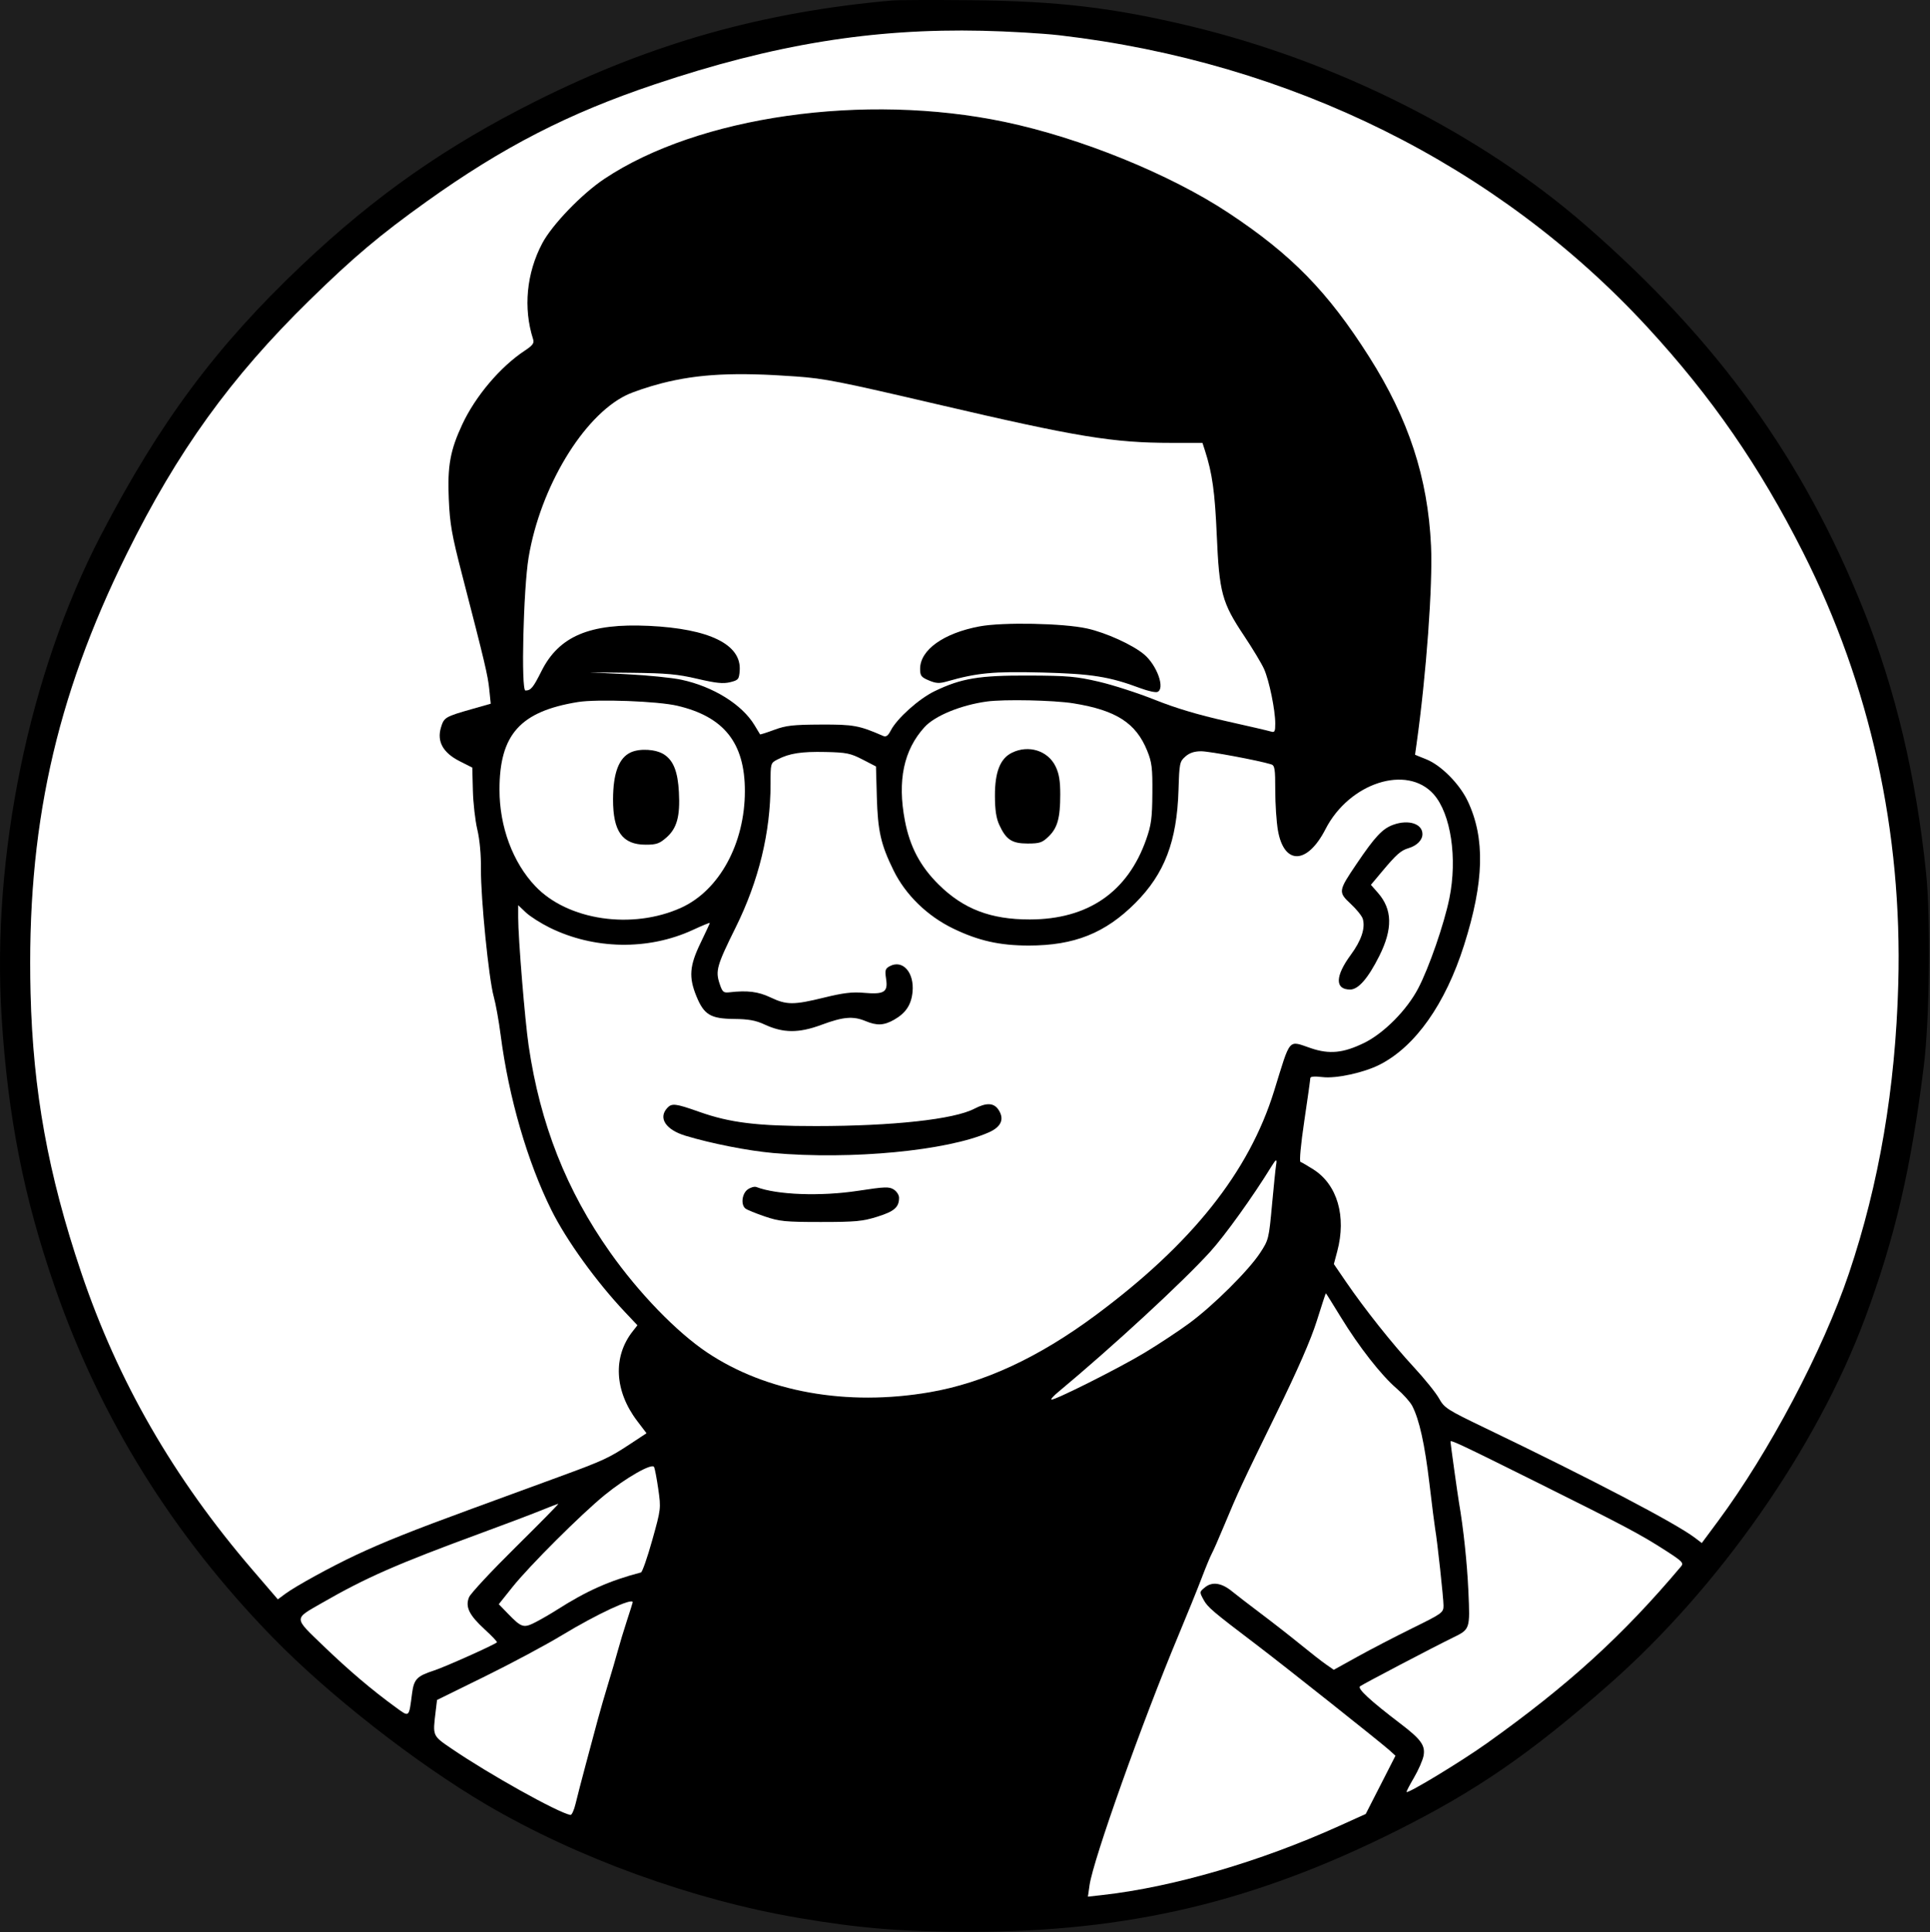
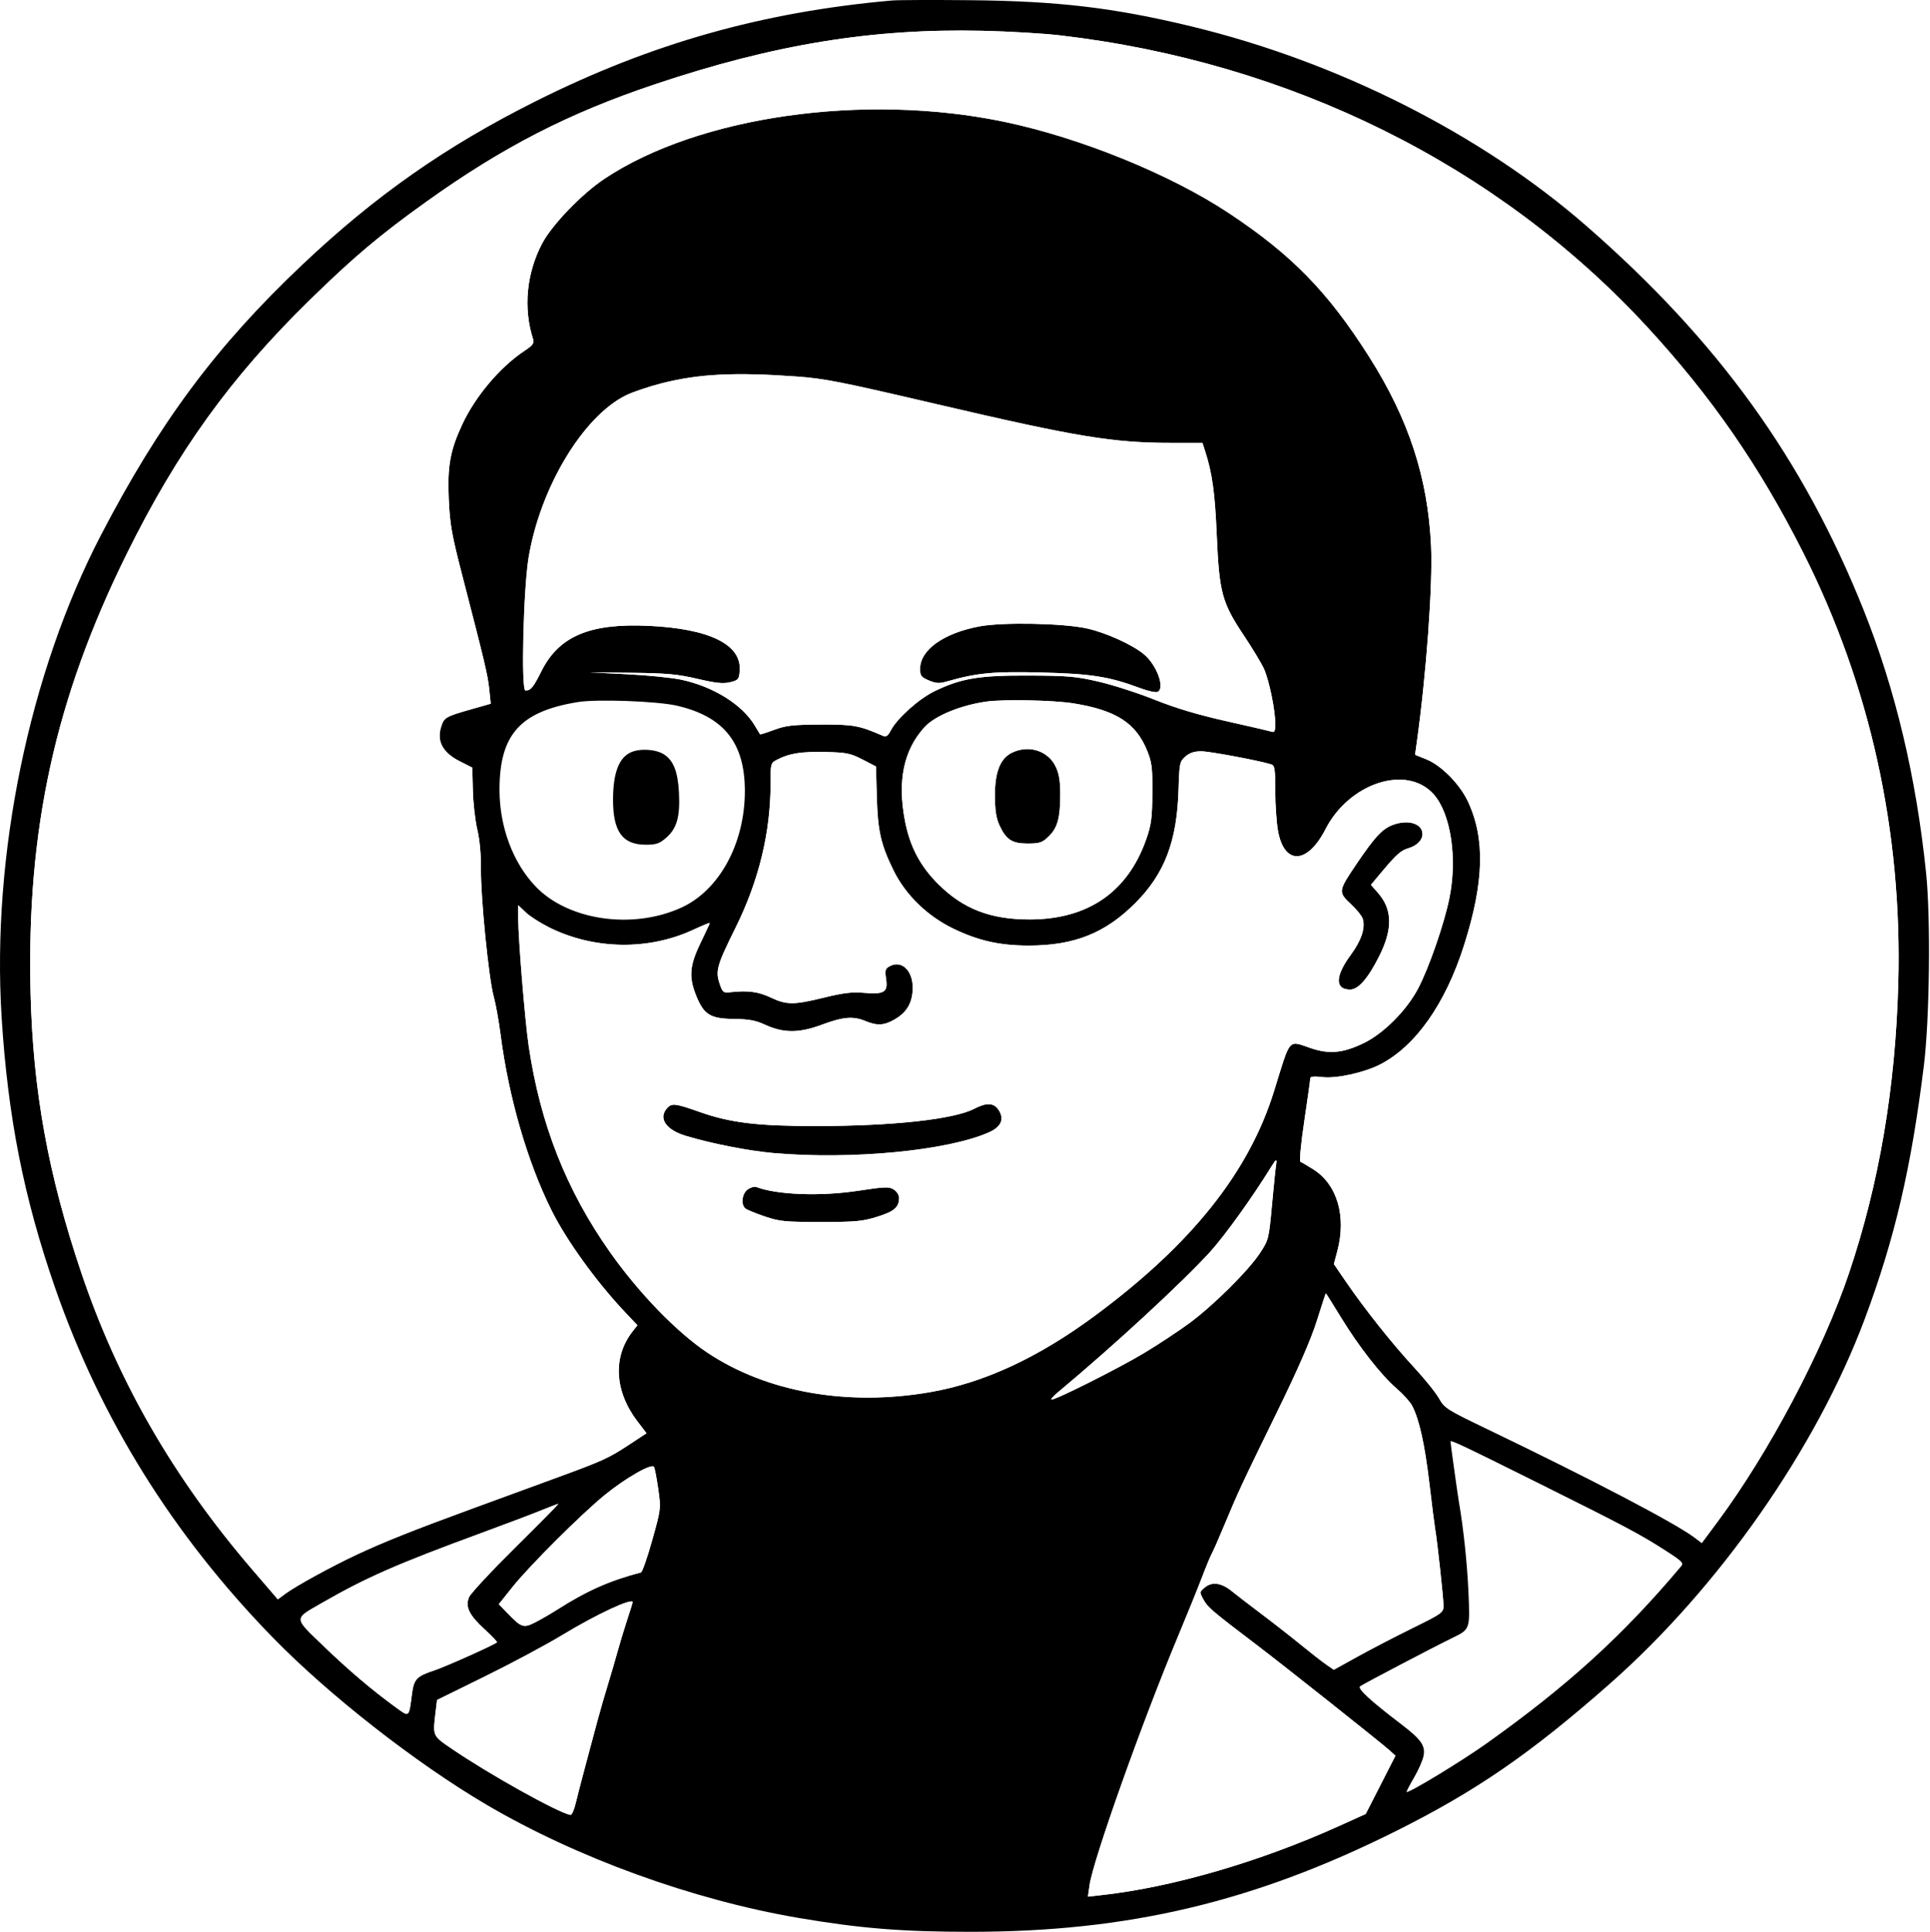
<svg xmlns="http://www.w3.org/2000/svg" width="826" height="827" viewBox="0 0 826 827" fill="none">
-   <rect width="826" height="827" fill="#1E1E1E" />
  <path fill-rule="evenodd" clip-rule="evenodd" d="M381.782 0.206C326.355 5.118 278.71 18.583 229.394 43.271C190.843 62.57 160.64 83.733 129.282 113.418C92.571 148.171 68.356 180.705 43.194 229.08C12.446 288.197 -3.641 366.324 0.698 435.474C3.375 478.15 10.178 512.609 23.522 551.08C43.016 607.283 73.94 656.989 116.766 700.956C140.769 725.599 177.985 754.722 208.149 772.466C246.847 795.231 296.521 813.26 341.782 820.969C368.071 825.447 386.174 826.911 415.282 826.913C482.719 826.918 536.556 814.186 597.282 783.871C631.702 766.689 654.928 750.702 688.791 720.887C735.663 679.617 777.395 619.925 798.069 564.58C810.923 530.168 817.983 499.909 823.384 456.08C825.841 436.139 826.337 393.069 824.333 373.676C820.08 332.52 811.189 295.105 797.576 261.08C771.655 196.292 735.254 145.858 678.948 96.717C633.879 57.383 572.496 26.388 509.685 11.248C476.589 3.271 452.736 0.451 415.282 0.088C399.332 -0.066 384.257 -0.013 381.782 0.206ZM453.485 15.113C552.344 26.604 641.148 70.713 705.077 140.08C732.501 169.837 753.041 199.558 771.674 236.448C800.366 293.253 814.203 355.95 812.422 421.08C811.199 465.775 804.215 506.779 791.3 545.08C780.177 578.067 757.145 621.639 735.172 651.264L728.337 660.478L725.31 658.188C717.037 651.93 681.004 633.073 635.782 611.337C619.297 603.414 618.143 602.674 615.877 598.592C614.555 596.208 609.7 590.181 605.09 585.199C595.912 575.282 583.993 560.28 575.996 548.58L570.87 541.08L572.326 535.612C576.308 520.66 572.34 507.061 562.102 500.568C559.577 498.967 557.091 497.516 556.579 497.346C556.043 497.167 556.739 489.72 558.215 479.839C559.627 470.382 560.782 462.147 560.782 461.54C560.782 460.795 562.492 460.64 566.032 461.062C571.885 461.76 583.746 459.17 590.52 455.713C605.765 447.936 618.606 429.732 626.59 404.58C635.199 377.461 635.675 358.808 628.167 342.923C624.691 335.57 616.772 327.572 610.447 325.026L605.613 323.08L606.244 318.58C610.431 288.739 613.236 250.337 612.452 233.58C611.091 204.453 602.871 179.365 585.958 152.718C568.245 124.811 552.796 108.996 525.782 91.118C500.794 74.581 462.463 58.997 430.017 52.183C370.002 39.581 298.85 49.71 258.608 76.584C248.961 83.026 236.273 96.209 232.063 104.161C225.32 116.902 223.888 131.911 228.148 145.183C228.696 146.89 228.019 147.819 224.554 150.113C214.076 157.046 203.484 169.561 197.83 181.687C192.672 192.75 191.457 199.475 192.066 213.58C192.531 224.336 193.328 228.871 197.78 246.08C207.546 283.83 208.768 288.99 209.394 295.097L210.021 301.218L202.152 303.458C190.476 306.783 190.02 307.053 188.707 311.436C186.92 317.399 189.607 322.232 196.707 325.828L202.132 328.576L202.375 338.328C202.509 343.692 203.365 351.23 204.278 355.08C205.303 359.403 205.899 365.904 205.838 372.08C205.717 384.381 209.196 419.097 211.301 426.58C212.151 429.605 213.487 437.03 214.268 443.08C217.715 469.757 225.733 497.382 236.038 518.08C242.471 531.001 255.22 548.661 267.514 561.682L272.803 567.283L270.775 569.862C262.211 580.75 262.956 595.441 272.725 608.286L276.684 613.491L269.983 617.911C260.546 624.136 258.379 625.14 239.282 632.142C229.932 635.569 213.057 641.752 201.782 645.882C176.692 655.07 164.039 660.123 152.282 665.648C141.569 670.683 126.543 678.935 122.092 682.23L118.902 684.59L108.092 672.006C74.257 632.618 50.439 591.252 34.721 544.58C20.563 502.542 14.134 467.034 13.082 425.08C11.328 355.114 23.596 299.081 54.243 237.08C75.95 193.164 98.69 161.604 132.433 128.56C151.231 110.153 162.54 100.615 182.491 86.34C215.22 62.923 243.266 48.507 280.226 36.1C331.177 18.997 373.304 12.11 420.485 13.172C431.596 13.422 446.446 14.295 453.485 15.113ZM340.782 161.16C352.978 162.045 359.295 163.292 401.282 173.102C460.97 187.049 476.354 189.58 501.448 189.58H514.627L515.678 192.83C518.818 202.538 519.951 210.644 520.745 229.08C521.803 253.666 522.968 257.968 532.387 272.08C536.058 277.58 539.921 283.995 540.971 286.336C543.175 291.248 545.782 303.928 545.782 309.735C545.782 313.163 545.524 313.633 543.917 313.123C542.892 312.797 534.229 310.783 524.667 308.647C512.922 306.023 503.078 303.078 494.325 299.57C487.199 296.714 476.399 293.219 470.325 291.804C460.608 289.539 457 289.221 440.282 289.155C419.006 289.071 411.428 290.333 399.973 295.865C393.287 299.095 383.908 307.501 381.244 312.653C380.056 314.95 379.216 315.554 377.964 315.008C367.664 310.511 365.299 310.08 351.282 310.141C339.439 310.193 336.371 310.54 331.368 312.394C328.115 313.599 325.381 314.472 325.292 314.333C325.202 314.194 324.148 312.447 322.949 310.451C317.591 301.534 305.199 293.836 291.522 290.929C287.54 290.083 277.082 289.031 268.282 288.59L252.282 287.79L270.282 287.987C285.268 288.15 289.99 288.583 298.479 290.571C306.447 292.436 309.508 292.753 312.479 292.019C316.022 291.144 316.302 290.804 316.579 287.047C317.402 275.872 303.636 269.108 277.589 267.891C252.433 266.715 239.229 272.297 231.727 287.28C228.179 294.367 227.211 295.539 224.885 295.565C222.953 295.586 223.991 252.117 226.247 238.58C231.235 208.641 249.54 178.205 267.984 169.182C270.898 167.757 277.782 165.445 283.282 164.046C299.016 160.041 314.579 159.26 340.782 161.16ZM419.282 268.112C403.884 270.977 393.782 278.174 393.782 286.279C393.782 289.264 394.242 289.876 397.532 291.26C400.604 292.553 402.005 292.632 405.282 291.693C418.133 288.012 425.17 287.347 445.782 287.866C467.202 288.406 474.77 289.611 488.113 294.603C491.282 295.788 494.529 296.507 495.328 296.201C498.772 294.879 495.238 284.832 489.674 280.13C484.826 276.032 473.379 270.824 465.253 269.02C455.085 266.763 429.276 266.253 419.282 268.112ZM289.782 302.083C309.846 306.749 318.782 318.001 318.782 338.598C318.782 361.077 307.822 381.153 291.512 388.548C270.567 398.046 242.936 393.953 229.079 379.3C219.442 369.111 213.782 353.84 213.782 338.032C213.782 314.438 222.62 304.54 247.282 300.518C255.517 299.175 281.372 300.127 289.782 302.083ZM459.486 301.081C477.705 304.036 486.177 309.492 490.971 321.359C492.983 326.34 493.269 328.696 493.184 339.58C493.101 350.269 492.716 353.132 490.53 359.344C482.604 381.859 465.616 393.537 440.742 393.568C423.997 393.589 412.311 389.108 401.703 378.598C393.827 370.796 389.402 362.406 387.275 351.242C384.014 334.125 386.77 321.028 395.691 311.237C400.1 306.398 411.213 301.825 422.282 300.295C429.736 299.264 451.06 299.714 459.486 301.081ZM269.989 322.034C264.888 324.335 262.41 330.851 262.366 342.08C262.312 355.925 266.376 361.58 276.382 361.58C280.914 361.58 282.24 361.117 285.233 358.489C289.717 354.552 291.127 349.42 290.567 339.08C290.092 330.312 288.236 325.579 284.247 322.965C280.776 320.691 273.956 320.246 269.989 322.034ZM433.07 322.209C428.057 324.681 425.777 330.465 425.804 340.646C425.82 346.674 426.35 350.221 427.663 353.08C430.584 359.442 433.074 361.08 439.821 361.08C444.911 361.08 446.041 360.706 448.723 358.137C452.578 354.443 453.769 350.202 453.776 340.146C453.781 334.247 453.269 331.152 451.783 328.081C448.496 321.293 440.205 318.691 433.07 322.209ZM369.115 325.097L374.893 328.08L375.254 341.08C375.662 355.723 376.977 361.513 382.412 372.58C387.551 383.043 396.85 392.105 407.962 397.478C418.769 402.703 427.845 404.743 440.282 404.743C459.776 404.743 473.032 399.451 485.928 386.521C498.434 373.983 503.717 360.122 504.392 338.08C504.742 326.666 504.885 325.97 507.327 323.83C509.118 322.259 511.16 321.582 514.088 321.585C517.642 321.589 538.477 325.482 544.032 327.18C545.555 327.645 545.782 329.09 545.782 338.315C545.782 344.146 546.292 351.846 546.916 355.427C549.521 370.386 559.488 370.145 567.282 354.934C577.481 335.031 602.24 327.087 613.633 340.063C620.938 348.383 623.787 367.403 620.294 384.525C618.045 395.547 611.569 414.256 606.949 423.08C602.063 432.412 592.263 442.289 583.773 446.437C574.922 450.762 568.957 451.352 561.064 448.683C551.126 445.322 552.479 443.755 545.303 466.938C534.551 501.676 510.107 532.399 468.901 562.968C444.425 581.125 421.059 591.963 397.782 595.957C362.39 602.029 327.917 595.85 302.601 578.898C289.6 570.193 273.479 553.545 261.136 536.08C242.423 509.601 231.202 481.161 226.275 447.73C224.653 436.722 221.785 401.636 221.783 392.779L221.782 387.479L225.032 390.565C226.82 392.263 231.432 395.204 235.282 397.101C254.336 406.489 277.497 406.854 296.516 398.067C300.512 396.221 303.782 394.872 303.782 395.071C303.782 395.269 301.982 399.153 299.782 403.703C295.078 413.43 294.709 418.317 298.063 426.487C301.299 434.373 304.097 436.061 314.108 436.167C320.374 436.233 323.422 436.783 327.169 438.524C335.208 442.259 341.847 442.3 351.6 438.673C360.869 435.226 365.136 434.866 370.436 437.08C375.292 439.109 378.328 438.968 382.646 436.512C387.665 433.658 390.026 430.101 390.555 424.594C391.356 416.255 386.338 410.606 380.775 413.584C378.853 414.612 378.662 415.296 379.234 419.106C380.074 424.71 378.398 425.735 369.648 424.969C364.756 424.541 360.85 425.01 352.782 426.995C339.676 430.218 336.657 430.213 329.782 426.951C324.509 424.449 319.926 423.869 312.301 424.74C309.607 425.047 309.192 424.695 307.985 421.08C306.143 415.56 306.798 413.261 314.817 397.077C324.748 377.037 329.782 356.334 329.782 335.533C329.782 326.675 329.797 326.624 332.75 325.097C337.848 322.46 342.939 321.667 353.309 321.894C362.242 322.09 363.967 322.439 369.115 325.097ZM596.282 353.034C591.667 354.698 588.507 358.065 580.624 369.717C572.717 381.406 572.651 381.847 578.078 386.905C580.542 389.201 582.857 392.073 583.223 393.286C584.408 397.21 582.638 402.556 578.125 408.686C571.366 417.868 571.253 423.58 577.832 423.58C581.335 423.58 585.487 418.815 590.263 409.313C596.131 397.639 595.96 389.269 589.709 382.149L586.726 378.752L591.611 372.916C597.603 365.759 599.57 364.026 602.782 363.08C606.384 362.019 608.782 359.607 608.782 357.047C608.782 352.583 602.831 350.673 596.282 353.034ZM285.509 474.329C281.625 478.621 284.96 483.62 293.412 486.176C304.426 489.506 320.166 492.605 330.884 493.554C364.353 496.516 405.409 492.589 423.187 484.725C428.515 482.368 429.962 479.029 427.369 475.073C425.363 472.012 422.211 471.867 416.973 474.598C408.262 479.138 382.178 481.994 349.282 482.01C324.098 482.023 312.532 480.615 299.282 475.927C289.033 472.3 287.506 472.123 285.509 474.329ZM546.119 498.83C545.907 500.067 545.122 507.734 544.375 515.867C543.048 530.311 542.929 530.786 539.251 536.367C534.261 543.939 519.294 558.797 509.029 566.368C504.49 569.716 495.833 575.434 489.791 579.075C478.719 585.746 450.677 599.808 449.932 599.064C449.711 598.843 451.04 597.406 452.884 595.871C476.205 576.461 506.023 548.943 517.923 535.847C524.241 528.896 536.293 512.107 544.139 499.33C546.189 495.992 546.624 495.882 546.119 498.83ZM320.024 509.123C317.537 510.865 316.955 515.68 319.032 517.324C319.72 517.869 323.432 519.386 327.282 520.697C333.576 522.84 335.996 523.08 351.282 523.08C366.172 523.08 369.179 522.798 375.508 520.808C382.791 518.519 384.782 516.771 384.782 512.669C384.782 511.545 383.77 509.973 382.532 509.175C380.547 507.895 378.752 507.958 367.282 509.712C351.226 512.167 332.487 511.474 323.695 508.1C322.909 507.799 321.258 508.259 320.024 509.123ZM573.851 563.83C581.605 576.521 591.147 588.714 597.766 594.39C600.531 596.761 603.513 600.094 604.394 601.797C607.441 607.688 609.756 618.15 611.761 635.08C612.868 644.43 613.979 653.205 614.229 654.58C615.081 659.262 617.78 684.068 617.781 687.227C617.782 690.27 617.344 690.59 604.532 696.899C597.244 700.488 586.681 705.973 581.057 709.088L570.832 714.752L567.557 712.481C565.756 711.232 560.907 707.452 556.782 704.081C552.657 700.71 545.007 694.731 539.782 690.795C534.557 686.86 528.901 682.506 527.213 681.121C522.842 677.535 518.796 676.935 515.745 679.422C513.294 681.419 513.291 681.444 515.086 684.754C516.85 688.005 518.882 689.735 537.794 704.08C549.144 712.69 591.362 746.201 594.752 749.292L597.222 751.543L584.497 776.468L573.04 781.647C539.375 796.863 501.977 807.776 471.95 811.146L465.618 811.857L466.309 806.968C467.839 796.154 488.815 737.182 504.329 700.08C508.008 691.28 512.49 680.217 514.288 675.497C516.086 670.776 518.044 666.051 518.639 664.997C519.234 663.942 521.592 658.58 523.88 653.08C529.855 638.711 531.531 635.113 546.423 604.685C555.428 586.285 561.053 573.4 563.556 565.44C565.605 558.922 567.351 553.588 567.435 553.585C567.519 553.582 570.406 558.192 573.851 563.83ZM658.282 634.771C695.538 653.314 702.061 656.778 713.058 663.859C719.918 668.277 720.674 669.055 719.48 670.473C694.558 700.08 671.104 721.443 636.331 746.211C625.459 753.954 602.814 767.701 601.99 767.058C601.83 766.932 603.252 764.179 605.151 760.939C607.05 757.699 608.9 753.468 609.262 751.537C610.081 747.175 608.173 744.517 599.465 737.884C586.4 727.935 580.826 722.786 582.076 721.824C583.312 720.872 613.66 704.964 621.831 700.985C629.159 697.416 629.168 697.387 628.452 681.295C627.909 669.105 626.337 654.265 624.404 643.08C623.86 639.928 620.782 617.83 620.782 617.07C620.782 616.227 625.472 618.441 658.282 634.771ZM281.725 637.42C282.908 645.689 282.886 645.876 279.133 659.285C277.052 666.723 274.884 672.931 274.315 673.08C260.812 676.621 251.126 680.931 238.282 689.116C235.532 690.868 231.363 693.277 229.018 694.469C224.079 696.978 223.166 696.683 217.378 690.71L213.475 686.681L219.298 679.381C226.541 670.3 248.755 648.132 258.84 639.92C267.887 632.553 278.987 626.235 279.907 627.929C280.251 628.562 281.069 632.833 281.725 637.42ZM220.771 662.169C210.42 672.393 201.408 682.068 200.745 683.669C199.031 687.806 200.761 691.346 207.523 697.54C210.575 700.335 212.895 702.793 212.677 703.001C211.553 704.077 190.431 713.531 185.73 715.062C178.409 717.447 177.145 718.769 176.349 724.874C174.98 735.371 175.281 735.111 169.422 730.852C159.224 723.436 149.314 715.024 138.416 704.533C125.587 692.183 125.629 693.146 137.628 686.239C156.657 675.285 169.831 669.502 206.282 656.105C216.182 652.466 227.432 648.211 231.282 646.648C235.132 645.086 238.577 643.756 238.937 643.694C239.297 643.631 231.122 651.945 220.771 662.169ZM270.782 685.858C270.782 686.011 269.668 689.546 268.307 693.715C266.945 697.883 265.177 703.721 264.378 706.687C263.579 709.653 261.751 715.905 260.316 720.58C258.882 725.255 256.864 732.23 255.832 736.08C254.834 739.805 252.655 747.929 250.912 754.431C250.853 754.649 250.795 754.866 250.737 755.08C248.966 761.68 246.984 769.33 246.331 772.08C245.679 774.83 244.687 776.992 244.127 776.884C238.661 775.834 209.502 759.569 193.336 748.552C185.078 742.925 185.188 743.173 186.425 732.874L187.05 727.668L207.517 717.609C218.774 712.077 233.676 704.102 240.633 699.887C255.436 690.919 270.782 683.778 270.782 685.858Z" fill="black" />
  <path d="M281.725 637.42C282.908 645.689 282.886 645.876 279.133 659.285C277.052 666.723 274.884 672.931 274.315 673.08C260.812 676.621 251.126 680.931 238.282 689.116C235.532 690.868 231.363 693.277 229.018 694.469C224.079 696.978 223.166 696.683 217.378 690.71L213.475 686.681L219.298 679.381C226.541 670.3 248.755 648.132 258.84 639.92C267.887 632.553 278.987 626.235 279.907 627.929C280.251 628.562 281.069 632.833 281.725 637.42Z" fill="white" />
  <path d="M270.782 685.858C270.782 686.011 269.668 689.546 268.307 693.715C266.945 697.883 265.177 703.721 264.378 706.687C263.579 709.653 261.751 715.905 260.316 720.58C258.882 725.255 256.864 732.23 255.832 736.08C254.834 739.805 252.655 747.929 250.912 754.431L250.737 755.08C248.966 761.68 246.984 769.33 246.331 772.08C245.679 774.83 244.687 776.992 244.127 776.884C238.661 775.834 209.502 759.569 193.336 748.552C185.078 742.925 185.188 743.173 186.425 732.874L187.05 727.668L207.517 717.609C218.774 712.077 233.676 704.102 240.633 699.887C255.436 690.919 270.782 683.778 270.782 685.858Z" fill="white" />
  <path d="M220.771 662.169C210.42 672.393 201.408 682.068 200.745 683.669C199.031 687.806 200.761 691.346 207.523 697.54C210.575 700.335 212.895 702.793 212.677 703.001C211.553 704.077 190.431 713.531 185.73 715.062C178.409 717.447 177.145 718.769 176.349 724.874C174.98 735.371 175.281 735.111 169.422 730.852C159.224 723.436 149.314 715.024 138.416 704.533C125.587 692.183 125.629 693.146 137.628 686.239C156.657 675.285 169.831 669.502 206.282 656.105C216.182 652.466 227.432 648.211 231.282 646.648C235.132 645.086 238.577 643.756 238.937 643.694C239.297 643.631 231.122 651.945 220.771 662.169Z" fill="white" />
  <path fill-rule="evenodd" clip-rule="evenodd" d="M369.115 325.097L374.893 328.08L375.254 341.08C375.662 355.723 376.977 361.513 382.412 372.58C387.551 383.043 396.85 392.105 407.962 397.478C418.769 402.703 427.845 404.743 440.282 404.743C459.776 404.743 473.032 399.451 485.928 386.521C498.434 373.983 503.717 360.122 504.392 338.08C504.742 326.666 504.885 325.97 507.327 323.83C509.118 322.259 511.16 321.582 514.088 321.585C517.642 321.589 538.477 325.482 544.032 327.18C545.555 327.645 545.782 329.09 545.782 338.315C545.782 344.146 546.292 351.846 546.916 355.427C549.521 370.386 559.488 370.145 567.282 354.934C577.481 335.031 602.24 327.087 613.633 340.063C620.938 348.383 623.787 367.403 620.294 384.525C618.045 395.547 611.569 414.256 606.949 423.08C602.063 432.412 592.263 442.289 583.773 446.437C574.922 450.762 568.957 451.352 561.064 448.683C551.126 445.322 552.479 443.755 545.303 466.938C534.551 501.676 510.107 532.399 468.901 562.968C444.425 581.125 421.059 591.963 397.782 595.957C362.39 602.029 327.917 595.85 302.601 578.898C289.6 570.193 273.479 553.545 261.136 536.08C242.423 509.601 231.202 481.161 226.275 447.73C224.653 436.722 221.785 401.636 221.783 392.779L221.782 387.479L225.032 390.565C226.82 392.263 231.432 395.204 235.282 397.101C254.336 406.489 277.497 406.854 296.516 398.067C300.512 396.221 303.782 394.872 303.782 395.071C303.782 395.269 301.982 399.153 299.782 403.703C295.078 413.43 294.709 418.317 298.063 426.487C301.299 434.373 304.097 436.061 314.108 436.167C320.374 436.233 323.422 436.783 327.169 438.524C335.208 442.259 341.847 442.3 351.6 438.673C360.869 435.226 365.136 434.866 370.436 437.08C375.292 439.109 378.328 438.968 382.646 436.512C387.665 433.658 390.026 430.101 390.555 424.594C391.356 416.255 386.338 410.606 380.775 413.584C378.853 414.612 378.662 415.296 379.234 419.106C380.074 424.71 378.398 425.735 369.648 424.969C364.756 424.541 360.85 425.01 352.782 426.995C339.676 430.218 336.657 430.213 329.782 426.951C324.509 424.449 319.926 423.869 312.301 424.74C309.607 425.047 309.192 424.695 307.985 421.08C306.143 415.56 306.798 413.261 314.817 397.077C324.748 377.037 329.782 356.334 329.782 335.533C329.782 326.675 329.797 326.624 332.75 325.097C337.848 322.46 342.939 321.667 353.309 321.894C362.242 322.09 363.967 322.439 369.115 325.097ZM580.624 369.717C588.507 358.065 591.667 354.698 596.282 353.034C602.831 350.673 608.782 352.583 608.782 357.047C608.782 359.607 606.384 362.019 602.782 363.08C599.57 364.026 597.603 365.759 591.611 372.916L586.726 378.752L589.709 382.149C595.96 389.269 596.131 397.639 590.263 409.313C585.487 418.815 581.335 423.58 577.832 423.58C571.253 423.58 571.366 417.868 578.125 408.686C582.638 402.556 584.408 397.21 583.223 393.286C582.857 392.073 580.542 389.201 578.078 386.905C572.651 381.847 572.717 381.406 580.624 369.717ZM293.412 486.176C284.96 483.62 281.625 478.621 285.509 474.329C287.506 472.123 289.033 472.3 299.282 475.927C312.532 480.615 324.098 482.023 349.282 482.01C382.178 481.994 408.262 479.138 416.973 474.598C422.211 471.867 425.363 472.012 427.369 475.073C429.962 479.029 428.515 482.368 423.187 484.725C405.409 492.589 364.353 496.516 330.884 493.554C320.166 492.605 304.426 489.506 293.412 486.176ZM319.032 517.324C316.955 515.68 317.537 510.865 320.024 509.123C321.258 508.259 322.909 507.799 323.695 508.1C332.487 511.474 351.226 512.167 367.282 509.712C378.752 507.958 380.547 507.895 382.532 509.175C383.77 509.973 384.782 511.545 384.782 512.669C384.782 516.771 382.791 518.519 375.508 520.808C369.179 522.798 366.172 523.08 351.282 523.08C335.996 523.08 333.576 522.84 327.282 520.697C323.432 519.386 319.72 517.869 319.032 517.324Z" fill="white" />
-   <path fill-rule="evenodd" clip-rule="evenodd" d="M289.782 302.083C309.846 306.749 318.782 318.001 318.782 338.598C318.782 361.077 307.822 381.153 291.512 388.548C270.567 398.046 242.936 393.953 229.079 379.3C219.442 369.111 213.782 353.84 213.782 338.032C213.782 314.438 222.62 304.54 247.282 300.518C255.517 299.175 281.372 300.127 289.782 302.083ZM262.366 342.08C262.41 330.851 264.888 324.335 269.989 322.034C273.956 320.246 280.776 320.691 284.247 322.965C288.236 325.579 290.092 330.312 290.567 339.08C291.127 349.42 289.717 354.552 285.233 358.489C282.24 361.117 280.914 361.58 276.382 361.58C266.376 361.58 262.312 355.925 262.366 342.08Z" fill="white" />
  <path fill-rule="evenodd" clip-rule="evenodd" d="M459.486 301.081C477.705 304.036 486.177 309.492 490.971 321.359C492.983 326.34 493.269 328.696 493.184 339.58C493.101 350.269 492.716 353.132 490.53 359.344C482.604 381.859 465.616 393.537 440.742 393.568C423.997 393.589 412.311 389.108 401.703 378.598C393.827 370.796 389.402 362.406 387.275 351.242C384.014 334.125 386.77 321.028 395.691 311.237C400.1 306.398 411.213 301.825 422.282 300.295C429.736 299.264 451.06 299.714 459.486 301.081ZM425.804 340.646C425.777 330.465 428.057 324.681 433.07 322.209C440.205 318.691 448.496 321.293 451.783 328.081C453.269 331.152 453.781 334.247 453.776 340.146C453.769 350.202 452.578 354.443 448.723 358.137C446.041 360.706 444.911 361.08 439.821 361.08C433.074 361.08 430.584 359.442 427.663 353.08C426.35 350.221 425.82 346.674 425.804 340.646Z" fill="white" />
  <path fill-rule="evenodd" clip-rule="evenodd" d="M340.782 161.16C352.978 162.045 359.295 163.292 401.282 173.102C460.97 187.049 476.354 189.58 501.448 189.58H514.627L515.678 192.83C518.818 202.538 519.951 210.644 520.745 229.08C521.803 253.666 522.968 257.968 532.387 272.08C536.058 277.58 539.921 283.995 540.971 286.336C543.175 291.248 545.782 303.928 545.782 309.735C545.782 313.163 545.524 313.633 543.917 313.123C542.892 312.797 534.229 310.783 524.667 308.647C512.922 306.023 503.078 303.078 494.325 299.57C487.199 296.714 476.399 293.219 470.325 291.804C460.608 289.539 457 289.221 440.282 289.155C419.006 289.071 411.428 290.333 399.973 295.865C393.287 299.095 383.908 307.501 381.244 312.653C380.056 314.95 379.216 315.554 377.964 315.008C367.664 310.511 365.299 310.08 351.282 310.141C339.439 310.193 336.371 310.54 331.368 312.394C328.115 313.599 325.381 314.472 325.292 314.333C325.202 314.194 324.148 312.447 322.949 310.451C317.591 301.534 305.199 293.836 291.522 290.929C287.54 290.083 277.082 289.031 268.282 288.59L252.282 287.79L270.282 287.987C285.268 288.15 289.99 288.583 298.479 290.571C306.447 292.436 309.508 292.753 312.479 292.019C316.022 291.144 316.302 290.804 316.579 287.047C317.402 275.872 303.636 269.108 277.589 267.891C252.433 266.715 239.229 272.297 231.727 287.28C228.179 294.367 227.211 295.539 224.885 295.565C222.953 295.586 223.991 252.117 226.247 238.58C231.235 208.641 249.54 178.205 267.984 169.182C270.898 167.757 277.782 165.445 283.282 164.046C299.016 160.041 314.579 159.26 340.782 161.16ZM393.782 286.279C393.782 278.174 403.884 270.977 419.282 268.112C429.276 266.253 455.085 266.763 465.253 269.02C473.379 270.824 484.826 276.032 489.674 280.13C495.238 284.832 498.772 294.879 495.328 296.201C494.529 296.507 491.282 295.788 488.113 294.603C474.77 289.611 467.202 288.406 445.782 287.866C425.17 287.347 418.133 288.012 405.282 291.693C402.005 292.632 400.604 292.553 397.532 291.26C394.242 289.876 393.782 289.264 393.782 286.279Z" fill="white" />
  <path d="M453.485 15.113C552.344 26.604 641.148 70.713 705.077 140.08C732.501 169.837 753.041 199.558 771.674 236.448C800.366 293.253 814.203 355.95 812.422 421.08C811.199 465.775 804.215 506.779 791.3 545.08C780.177 578.067 757.145 621.639 735.172 651.264L728.337 660.478L725.31 658.188C717.037 651.93 681.004 633.073 635.782 611.337C619.297 603.414 618.143 602.674 615.877 598.592C614.555 596.208 609.7 590.181 605.09 585.199C595.912 575.282 583.993 560.28 575.996 548.58L570.87 541.08L572.326 535.612C576.308 520.66 572.34 507.061 562.102 500.568C559.577 498.967 557.091 497.516 556.579 497.346C556.043 497.167 556.739 489.72 558.215 479.839C559.627 470.382 560.782 462.147 560.782 461.54C560.782 460.795 562.492 460.64 566.032 461.062C571.885 461.76 583.746 459.17 590.52 455.713C605.765 447.936 618.606 429.732 626.59 404.58C635.199 377.461 635.675 358.808 628.167 342.923C624.691 335.57 616.772 327.572 610.447 325.026L605.613 323.08L606.244 318.58C610.431 288.739 613.236 250.337 612.452 233.58C611.091 204.453 602.871 179.365 585.958 152.718C568.245 124.811 552.796 108.996 525.782 91.118C500.794 74.581 462.463 58.997 430.017 52.183C370.002 39.581 298.85 49.71 258.608 76.584C248.961 83.026 236.273 96.209 232.063 104.161C225.32 116.902 223.888 131.911 228.148 145.183C228.696 146.89 228.019 147.819 224.554 150.113C214.076 157.046 203.484 169.561 197.83 181.687C192.672 192.75 191.457 199.475 192.066 213.58C192.531 224.336 193.328 228.871 197.78 246.08C207.546 283.83 208.768 288.99 209.394 295.097L210.021 301.218L202.152 303.458C190.476 306.783 190.02 307.053 188.707 311.436C186.92 317.399 189.607 322.232 196.707 325.828L202.132 328.576L202.375 338.328C202.509 343.692 203.365 351.23 204.278 355.08C205.303 359.403 205.899 365.904 205.838 372.08C205.717 384.381 209.196 419.097 211.301 426.58C212.151 429.605 213.487 437.03 214.268 443.08C217.715 469.757 225.733 497.382 236.038 518.08C242.471 531.001 255.22 548.661 267.514 561.682L272.803 567.283L270.775 569.862C262.211 580.75 262.956 595.441 272.725 608.286L276.684 613.491L269.983 617.911C260.546 624.136 258.379 625.14 239.282 632.142C229.932 635.569 213.057 641.752 201.782 645.882C176.692 655.07 164.039 660.123 152.282 665.648C141.569 670.683 126.543 678.935 122.092 682.23L118.902 684.59L108.092 672.006C74.257 632.618 50.439 591.252 34.721 544.58C20.563 502.542 14.134 467.034 13.082 425.08C11.328 355.114 23.596 299.081 54.243 237.08C75.95 193.164 98.69 161.604 132.433 128.56C151.231 110.153 162.54 100.615 182.491 86.34C215.22 62.923 243.266 48.507 280.226 36.1C331.177 18.997 373.304 12.11 420.485 13.172C431.596 13.422 446.446 14.295 453.485 15.113Z" fill="white" />
  <path d="M573.851 563.83C581.605 576.521 591.147 588.714 597.766 594.39C600.531 596.761 603.513 600.094 604.394 601.797C607.441 607.688 609.756 618.15 611.761 635.08C612.868 644.43 613.979 653.205 614.229 654.58C615.081 659.262 617.78 684.068 617.781 687.227C617.782 690.27 617.344 690.59 604.532 696.899C597.244 700.488 586.681 705.973 581.057 709.088L570.832 714.752L567.557 712.481C565.756 711.232 560.907 707.452 556.782 704.081C552.657 700.71 545.007 694.731 539.782 690.795C534.557 686.86 528.901 682.506 527.213 681.121C522.842 677.535 518.796 676.935 515.745 679.422C513.294 681.419 513.291 681.444 515.086 684.754C516.85 688.005 518.882 689.735 537.794 704.08C549.144 712.69 591.362 746.201 594.752 749.292L597.222 751.543L584.497 776.468L573.04 781.647C539.375 796.863 501.977 807.776 471.95 811.146L465.618 811.857L466.309 806.968C467.839 796.154 488.815 737.182 504.329 700.08C508.008 691.28 512.49 680.217 514.288 675.497C516.086 670.776 518.044 666.051 518.639 664.997C519.234 663.942 521.592 658.58 523.88 653.08C529.855 638.711 531.531 635.113 546.423 604.685C555.428 586.285 561.053 573.4 563.556 565.44C565.605 558.922 567.351 553.588 567.435 553.585C567.519 553.582 570.406 558.192 573.851 563.83Z" fill="white" />
-   <path d="M658.282 634.771C695.538 653.314 702.061 656.778 713.058 663.859C719.918 668.277 720.674 669.055 719.48 670.473C694.558 700.08 671.104 721.443 636.331 746.211C625.459 753.954 602.814 767.701 601.99 767.058C601.83 766.932 603.252 764.179 605.151 760.939C607.05 757.699 608.9 753.468 609.262 751.537C610.081 747.175 608.173 744.517 599.465 737.884C586.4 727.935 580.826 722.786 582.076 721.824C583.312 720.872 613.66 704.964 621.831 700.985C629.159 697.416 629.168 697.387 628.452 681.295C627.909 669.105 626.337 654.265 624.404 643.08C623.86 639.928 620.782 617.83 620.782 617.07C620.782 616.227 625.472 618.441 658.282 634.771Z" fill="white" />
  <path d="M546.119 498.83C545.907 500.067 545.122 507.734 544.375 515.867C543.048 530.311 542.929 530.786 539.251 536.367C534.261 543.939 519.294 558.797 509.029 566.368C504.49 569.716 495.833 575.434 489.791 579.075C478.719 585.746 450.677 599.808 449.932 599.064C449.711 598.843 451.04 597.406 452.884 595.871C476.205 576.461 506.023 548.943 517.923 535.847C524.241 528.896 536.293 512.107 544.139 499.33C546.189 495.992 546.624 495.882 546.119 498.83Z" fill="white" />
</svg>